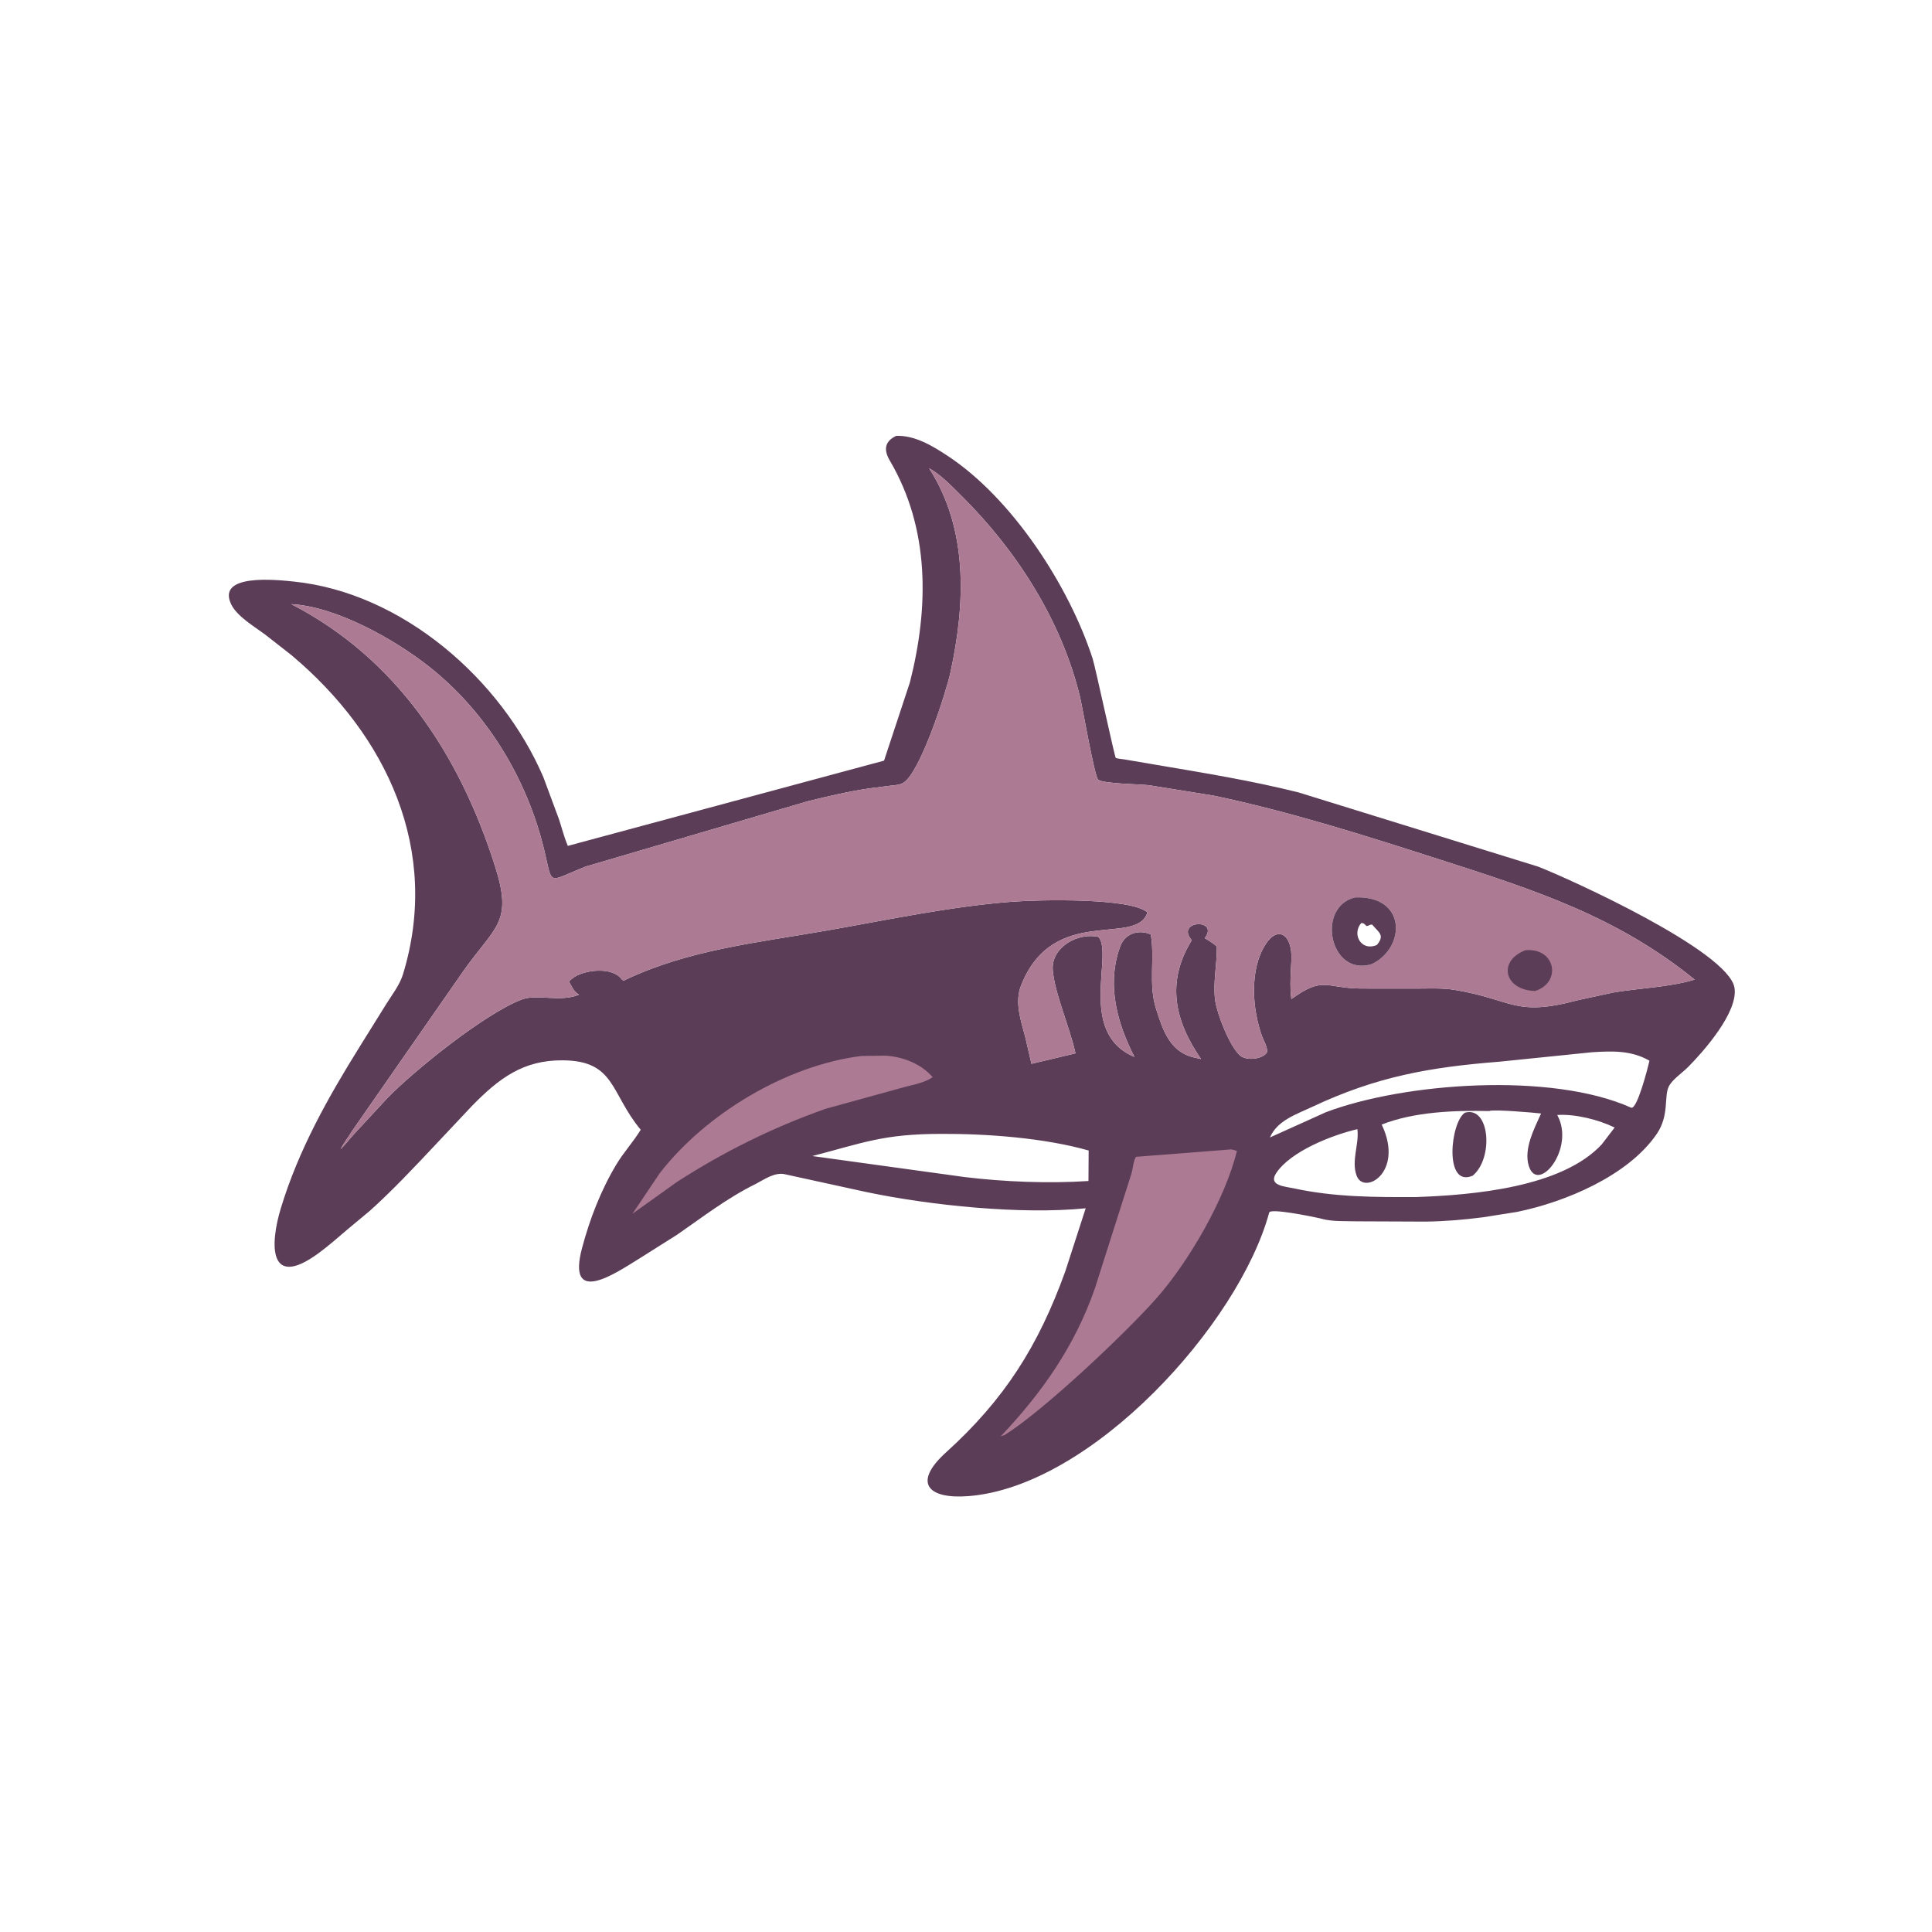
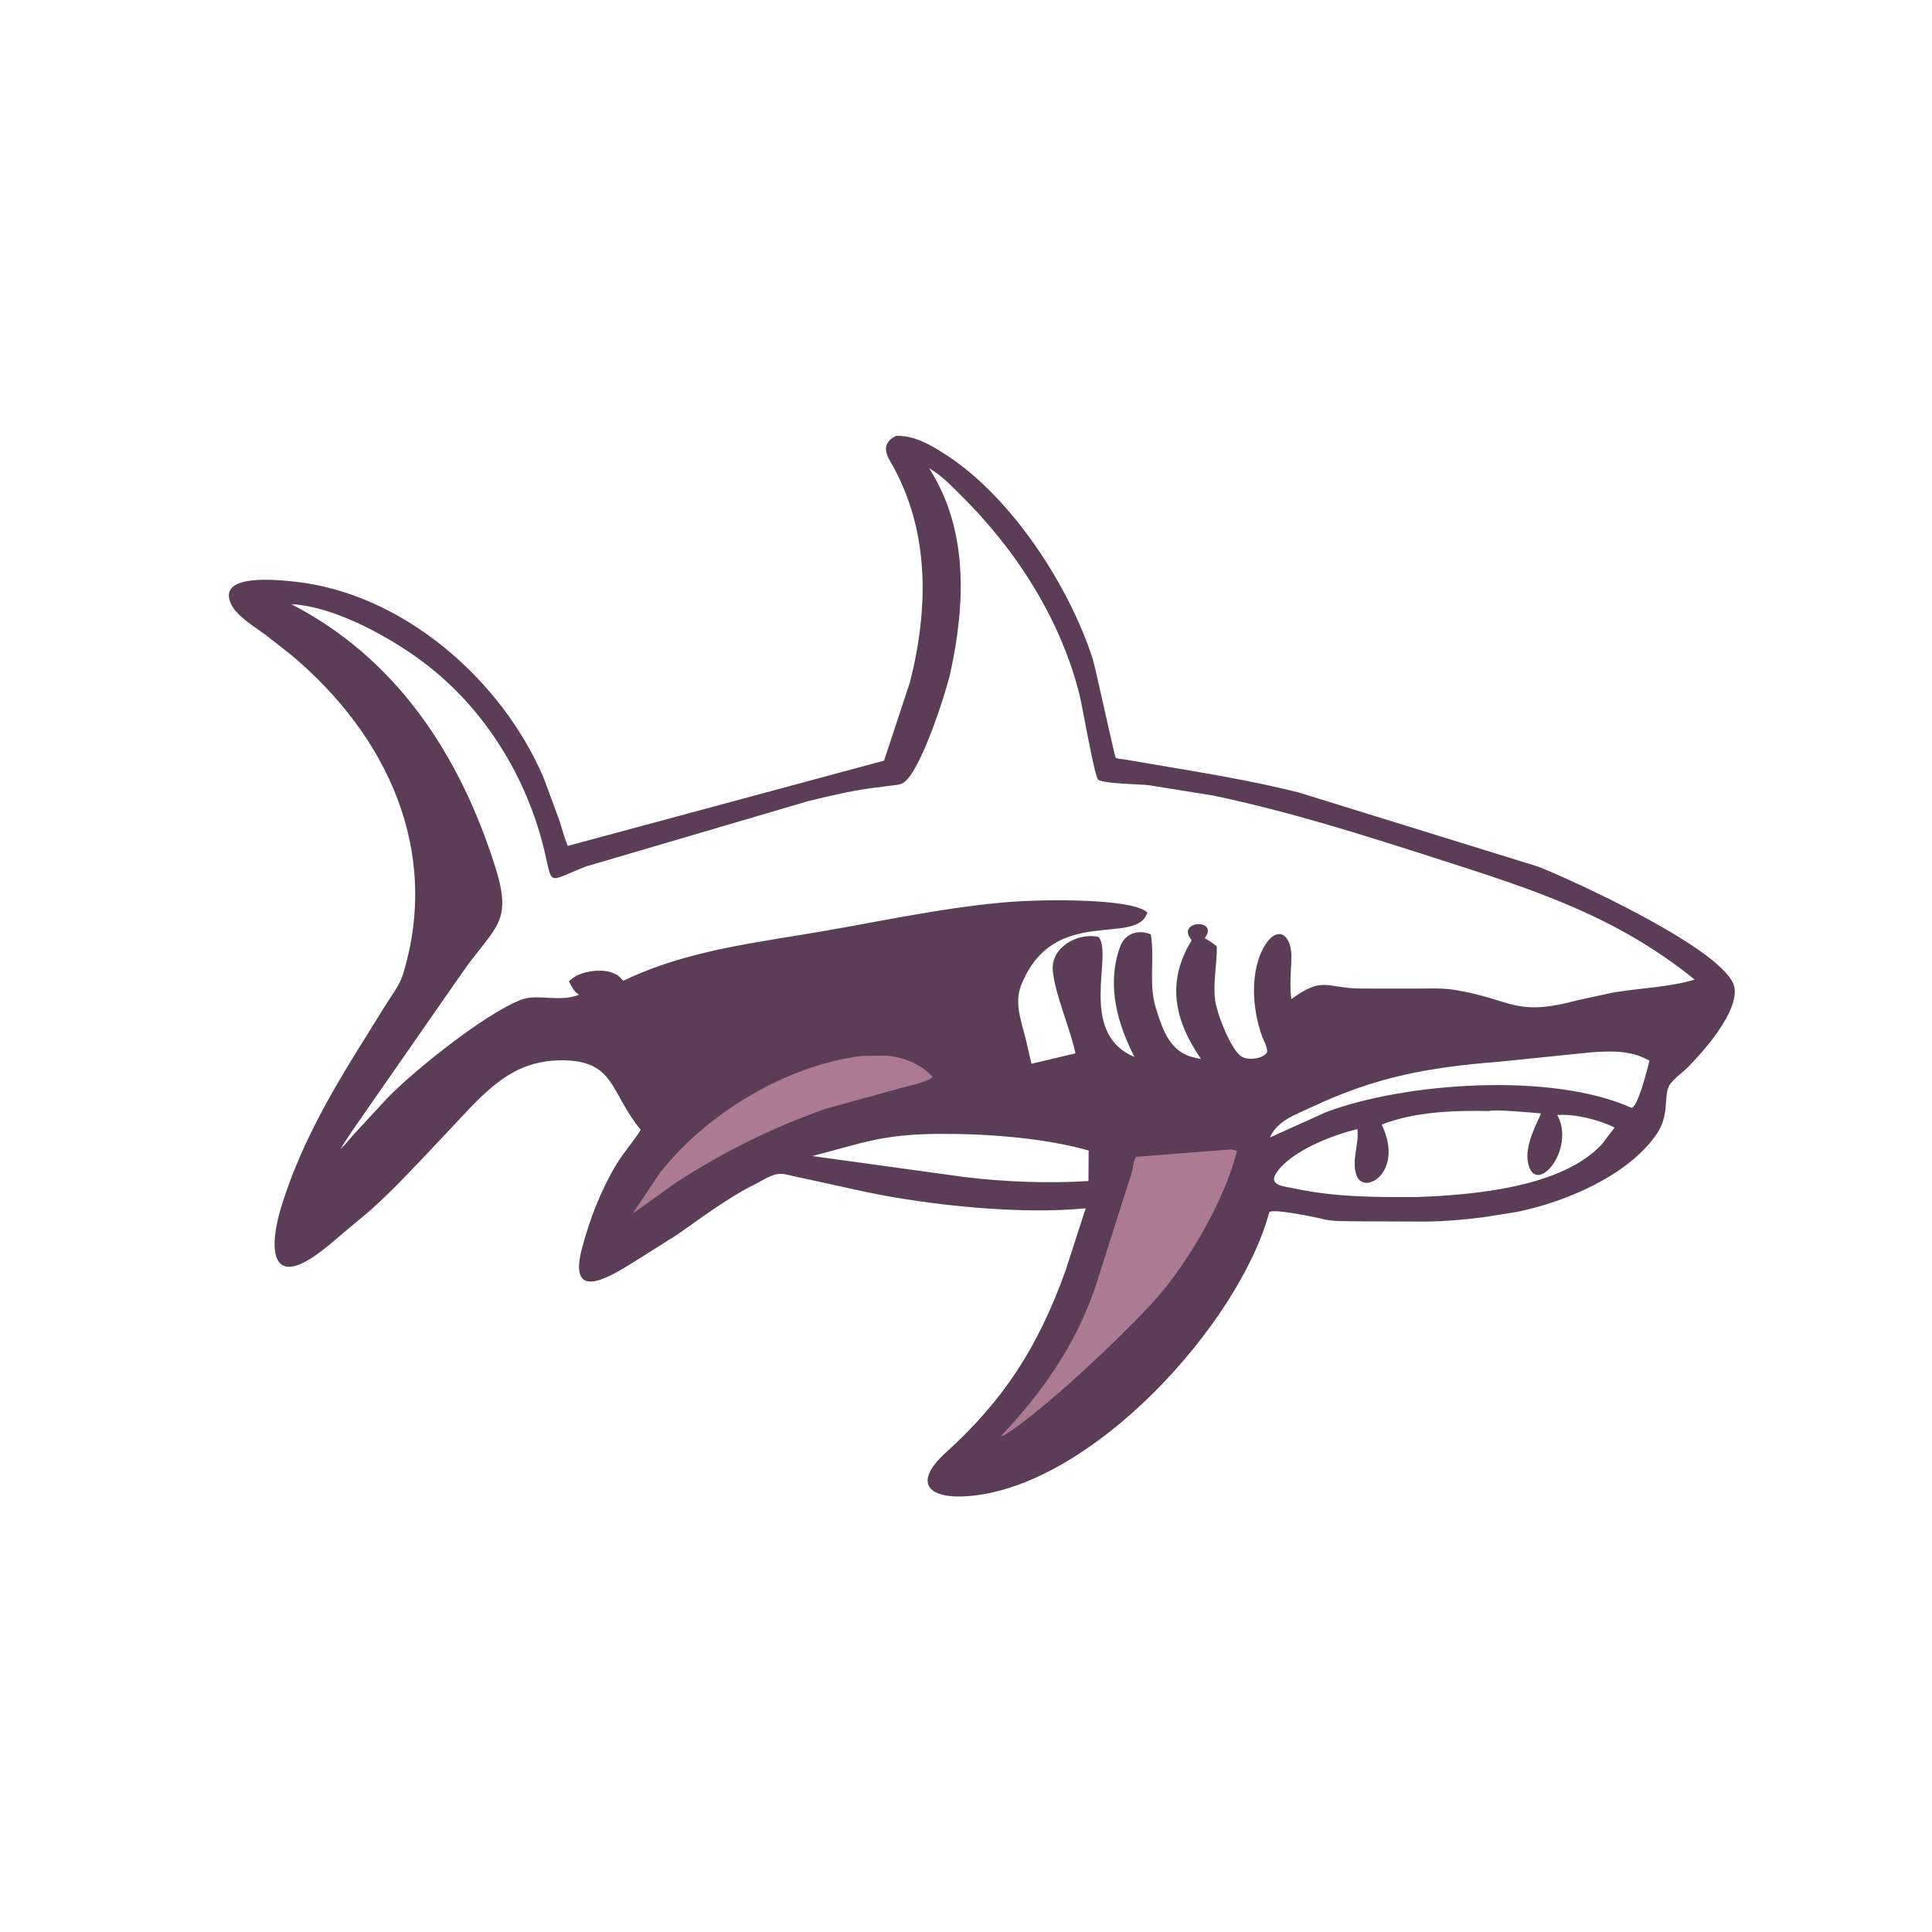
<svg xmlns="http://www.w3.org/2000/svg" version="1.1" style="display: block;" viewBox="0 0 2048 2048" width="640" height="640">
  <path transform="translate(0,0)" fill="rgb(92,61,88)" d="M 949.995 462.031 C 969.589 461.304 988.025 472.406 1004.03 482.891 C 1073.38 528.341 1133.49 621.784 1158.25 698.191 C 1161.1 706.991 1181.6 802.524 1182.74 803.333 C 1183.96 804.201 1190.35 804.736 1192 805.02 L 1225.59 810.732 C 1276.2 819.328 1326.65 827.491 1376.5 839.989 L 1630.52 918.665 C 1663.14 931.323 1832.61 1008.2 1838.66 1047.22 C 1842.66 1072.99 1805.8 1114.6 1789.57 1130.97 C 1783.52 1137.08 1773.03 1144.05 1769.14 1151.41 C 1763.56 1161.99 1769.87 1182.04 1756.23 1202.02 C 1725.71 1246.72 1658.36 1274.46 1608 1284.69 L 1571.85 1290.4 C 1551.61 1292.99 1532.15 1294.65 1511.67 1294.96 L 1439.81 1294.67 C 1427.9 1294.32 1412.4 1295.18 1401 1291.97 L 1399.5 1291.54 C 1390.75 1289.6 1346.71 1280.49 1345.4 1285.35 C 1313.5 1403.22 1157.74 1575.85 1026.44 1585.96 C 983.378 1589.28 967.292 1571.76 1002.74 1539.67 C 1064.42 1483.84 1100.56 1427.27 1129.25 1347.68 L 1150.88 1280.83 C 1082.93 1287.7 986.665 1277.91 918.744 1263.7 L 833 1244.97 C 821.742 1241.93 810.778 1249.98 800.999 1255.08 C 771.049 1269.79 745.034 1289.99 717.758 1308.85 L 677.099 1334.5 C 652.119 1349.92 600.375 1385.3 617.033 1322.83 C 625.241 1292.04 636.915 1261.77 653.363 1234.37 C 661.118 1221.45 671.37 1210.42 679.18 1197.59 C 646.7 1158.5 652.392 1124.29 596.248 1123.98 C 554.548 1123.76 528.892 1143.02 499.997 1172.66 L 461.972 1213.08 C 439.452 1237 416.518 1261.54 392.064 1283.5 L 369.371 1302.37 C 358.894 1311.27 348.683 1320.36 337.583 1328.5 C 284.533 1367.38 286.073 1319.07 297.698 1280.76 C 316.428 1219.04 347.51 1163.72 381.424 1109.33 L 409.323 1064.51 C 415.649 1054.38 423.71 1044.17 427.228 1032.63 C 467.129 901.754 410.72 779.968 308.905 694.436 L 280.786 672.432 C 269.456 664.02 250.95 653.219 244.9 640.269 C 229.663 607.655 293.552 614.626 311.5 616.48 C 426.566 628.371 531.552 720.114 576.049 823.977 L 592.558 868.5 C 595.645 877.902 598.052 887.541 601.874 896.677 L 937.129 806.313 L 964.573 723.22 C 984.794 643.602 985.594 560.338 943.305 488.368 C 936.409 476.632 937.834 467.813 949.995 462.031 z M 613.808 1054.38 C 608.297 1051.43 605.983 1045.57 603.063 1040.27 L 606.756 1037.15 C 618.303 1027.95 648.967 1024.17 659.069 1038.13 L 660.884 1039.63 C 729.059 1006.65 803.471 999.225 877.234 986.275 C 941.772 974.945 1006.45 961.072 1071.86 955.938 C 1102.39 953.542 1199.54 951.661 1216.3 967.238 C 1204.7 1004.05 1116.71 958.005 1082.45 1044.44 C 1075.23 1062.67 1082.2 1081.55 1086.85 1099.48 L 1093.38 1127.67 L 1140.05 1116.59 C 1134.26 1089.45 1117.89 1053.01 1115.98 1028.29 C 1114.1 1004.01 1142.86 988.074 1164.54 993.228 C 1180.38 1011.76 1141.71 1094.91 1202.58 1120.39 C 1184.73 1085.56 1173.6 1046.46 1186 1007.45 L 1187.45 1003.37 C 1192.23 989.79 1206.49 984.782 1219.89 990.5 C 1224.33 1016.44 1217.19 1043 1225.38 1069.04 C 1232.75 1092.48 1240.4 1115.81 1267 1121.27 L 1273.14 1122.6 C 1245.36 1082.3 1236.14 1041.77 1262.5 998.025 L 1263.15 996.5 C 1245.57 975.545 1293.03 973.313 1277.06 994.483 C 1281.64 997.172 1285.85 999.78 1289.88 1003.28 C 1290.2 1022.15 1285.56 1041.92 1288.16 1060.62 C 1290.11 1074.7 1303.25 1108.62 1314.3 1118.7 C 1320.75 1124.58 1336.72 1123.07 1342.41 1116.54 C 1345.4 1113.1 1339.29 1102.52 1338 1099 C 1327.28 1069.72 1324.34 1028.15 1341.4 1001.25 C 1354.44 980.693 1370.28 990.224 1368.92 1018 C 1368.26 1031.34 1367.13 1045.8 1368.88 1059.06 C 1402.93 1034.53 1404.72 1047.33 1442.07 1047.89 L 1503.78 1047.91 C 1516.27 1047.91 1529.32 1047.25 1541.67 1049.27 C 1603.96 1059.49 1604.99 1078.26 1672.14 1060.35 L 1709.57 1052.21 C 1738.07 1047.29 1768.72 1046.71 1796.44 1038.43 C 1713.4 971.024 1625.29 942.998 1526.5 911.261 C 1447.13 885.76 1368.31 860.598 1286.58 843.419 L 1217.91 832.36 C 1208.96 831.234 1170.17 830.896 1164.17 826.58 C 1160.29 823.785 1147.3 748.582 1144.58 737.506 C 1124.81 657.238 1077.69 583.671 1019.46 525.88 C 1009.39 515.883 997.428 503.236 984.905 496.389 C 1026.65 561.339 1023.3 640.089 1007.5 712.903 C 1003.24 732.533 975.858 818.741 957.504 829.863 C 953.806 832.104 948.726 832.281 944.537 832.782 L 923.625 835.439 C 901.049 838.53 878.326 843.972 856.189 849.376 L 620.814 918.598 C 579.086 935.157 586.332 939.94 576.764 900.503 C 558.491 825.184 516.035 755.129 455.05 706.826 C 418.499 677.876 356.029 642.759 308.855 640.456 C 420.517 698.076 487.547 800.457 525.009 919 C 543.852 978.629 524.924 981.463 490.744 1029.98 L 374.088 1197.69 C 369.822 1204.54 364.813 1211 361.007 1218.1 C 366.323 1213.2 370.509 1207.39 375.374 1202.06 L 410.857 1163.75 C 438.43 1135.32 514.128 1074.18 553.188 1059.48 C 569.532 1053.33 594.04 1062.75 613.808 1054.38 z M 1578.64 1177.77 C 1541.87 1176.94 1499.21 1178.46 1464.66 1192.08 L 1465.32 1193.5 C 1488.15 1243.28 1445.71 1267.33 1438.02 1246.13 C 1432.26 1230.29 1440.95 1212.73 1438.88 1196.96 C 1412.64 1203.03 1368.27 1220.25 1352.89 1243.43 C 1343.96 1256.89 1362.01 1257.64 1371.3 1259.66 C 1414.51 1269.04 1457.32 1269.13 1501.25 1268.92 C 1562.05 1266.8 1655.85 1258.6 1697.98 1213.01 L 1711.58 1195.24 C 1694.66 1186.97 1670.03 1180.69 1650.73 1181.93 L 1651.2 1182.81 C 1669.73 1218.32 1629.76 1266.57 1620.49 1235.59 C 1615.12 1217.63 1626.44 1196.34 1633.59 1180.34 C 1627.72 1179.62 1582.7 1175.64 1578.64 1177.77 z M 997.63 1201.96 C 936.486 1202.04 915.907 1211.21 861.116 1225.46 L 1022.96 1247.78 C 1064.59 1252.8 1111.67 1254.72 1153.81 1251.91 L 1154.02 1219.6 C 1107.15 1206.24 1046.14 1201.71 997.63 1201.96 z M 1687.57 1115.42 L 1589.78 1125.41 C 1515.57 1131.28 1459.3 1141.07 1390.26 1173.66 C 1373.8 1181.42 1353.91 1187.82 1346.19 1205.76 L 1405.54 1178.98 C 1488.27 1147.69 1644.18 1136.15 1728.98 1174.13 C 1735.27 1176.94 1746.58 1132.79 1748.48 1124.39 C 1729.17 1113.29 1709.14 1114.07 1687.57 1115.42 z" />
  <path transform="translate(0,0)" fill="rgb(172,123,147)" d="M 912.984 1119.39 L 938.76 1119.06 C 957.373 1120.19 976.359 1127.72 988.673 1141.82 C 981.007 1147.26 969.866 1149.55 960.838 1151.75 L 875.188 1175.36 C 818.953 1195.27 767.43 1220.74 717.356 1253.06 L 670.499 1286.58 L 699.434 1243.5 C 748.555 1180.31 833.829 1129.29 912.984 1119.39 z" />
  <path transform="translate(0,0)" fill="rgb(172,123,147)" d="M 1305.45 1218.38 L 1311.14 1220 C 1299.16 1270.08 1260.3 1337.48 1225.48 1376.7 C 1192.26 1414.1 1106.52 1495.07 1065.01 1521.14 L 1060.86 1522.5 C 1104.76 1476.24 1139.34 1426.72 1160.5 1366.14 L 1199.37 1244.11 C 1201.12 1238.11 1201.08 1231.82 1204.11 1226.28 L 1305.45 1218.38 z" />
-   <path transform="translate(0,0)" fill="rgb(92,61,88)" d="M 1552.88 1179.5 C 1579.25 1172.04 1583.59 1227.63 1561.15 1246.26 C 1530.37 1259.65 1537.46 1189.36 1552.88 1179.5 z" />
-   <path transform="translate(0,0)" fill="rgb(172,123,147)" d="M 613.808 1054.38 C 594.04 1062.75 569.532 1053.33 553.188 1059.48 C 514.128 1074.18 438.43 1135.32 410.857 1163.75 L 375.374 1202.06 C 370.509 1207.39 366.323 1213.2 361.007 1218.1 C 364.813 1211 369.822 1204.54 374.088 1197.69 L 490.744 1029.98 C 524.924 981.463 543.852 978.629 525.009 919 C 487.547 800.457 420.517 698.076 308.855 640.456 C 356.029 642.759 418.499 677.876 455.05 706.826 C 516.035 755.129 558.491 825.184 576.764 900.503 C 586.332 939.94 579.086 935.157 620.814 918.598 L 856.189 849.376 C 878.326 843.972 901.049 838.53 923.625 835.439 L 944.537 832.782 C 948.726 832.281 953.806 832.104 957.504 829.863 C 975.858 818.741 1003.24 732.533 1007.5 712.903 C 1023.3 640.089 1026.65 561.339 984.905 496.389 C 997.428 503.236 1009.39 515.883 1019.46 525.88 C 1077.69 583.671 1124.81 657.238 1144.58 737.506 C 1147.3 748.582 1160.29 823.785 1164.17 826.58 C 1170.17 830.896 1208.96 831.234 1217.91 832.36 L 1286.58 843.419 C 1368.31 860.598 1447.13 885.76 1526.5 911.261 C 1625.29 942.998 1713.4 971.024 1796.44 1038.43 C 1768.72 1046.71 1738.07 1047.29 1709.57 1052.21 L 1672.14 1060.35 C 1604.99 1078.26 1603.96 1059.49 1541.67 1049.27 C 1529.32 1047.25 1516.27 1047.91 1503.78 1047.91 L 1442.07 1047.89 C 1404.72 1047.33 1402.93 1034.53 1368.88 1059.06 C 1367.13 1045.8 1368.26 1031.34 1368.92 1018 C 1370.28 990.224 1354.44 980.693 1341.4 1001.25 C 1324.34 1028.15 1327.28 1069.72 1338 1099 C 1339.29 1102.52 1345.4 1113.1 1342.41 1116.54 C 1336.72 1123.07 1320.75 1124.58 1314.3 1118.7 C 1303.25 1108.62 1290.11 1074.7 1288.16 1060.62 C 1285.56 1041.92 1290.2 1022.15 1289.88 1003.28 C 1285.85 999.78 1281.64 997.172 1277.06 994.483 C 1293.03 973.313 1245.57 975.545 1263.15 996.5 L 1262.5 998.025 C 1236.14 1041.77 1245.36 1082.3 1273.14 1122.6 L 1267 1121.27 C 1240.4 1115.81 1232.75 1092.48 1225.38 1069.04 C 1217.19 1043 1224.33 1016.44 1219.89 990.5 C 1206.49 984.782 1192.23 989.79 1187.45 1003.37 L 1186 1007.45 C 1173.6 1046.46 1184.73 1085.56 1202.58 1120.39 C 1141.71 1094.91 1180.38 1011.76 1164.54 993.228 C 1142.86 988.074 1114.1 1004.01 1115.98 1028.29 C 1117.89 1053.01 1134.26 1089.45 1140.05 1116.59 L 1093.38 1127.67 L 1086.85 1099.48 C 1082.2 1081.55 1075.23 1062.67 1082.45 1044.44 C 1116.71 958.005 1204.7 1004.05 1216.3 967.238 C 1199.54 951.661 1102.39 953.542 1071.86 955.938 C 1006.45 961.072 941.772 974.945 877.234 986.275 C 803.471 999.225 729.059 1006.65 660.884 1039.63 L 659.069 1038.13 C 648.967 1024.17 618.303 1027.95 606.756 1037.15 L 603.063 1040.27 C 605.983 1045.57 608.297 1051.43 613.808 1054.38 z M 1436.51 951.272 C 1395.17 960.935 1409.15 1034.5 1452.93 1022.36 L 1454.37 1021.92 C 1490.22 1004.52 1491.28 949.257 1436.51 951.272 z" />
-   <path transform="translate(0,0)" fill="rgb(92,61,88)" d="M 1617.16 1007.25 C 1649.47 1004.58 1655.47 1041.79 1627.19 1050.48 C 1594.35 1049.59 1587.36 1018.41 1617.16 1007.25 z" />
-   <path transform="translate(0,0)" fill="rgb(92,61,88)" d="M 1436.51 951.272 C 1491.28 949.257 1490.22 1004.52 1454.37 1021.92 L 1452.93 1022.36 C 1409.15 1034.5 1395.17 960.935 1436.51 951.272 z M 1442.9 978.5 C 1432.67 990.622 1443.26 1008.87 1459.5 1001.71 C 1468.46 991.152 1461.33 988.347 1454.5 980.065 C 1451.88 980.008 1450.48 981.579 1449 981.635 C 1447.58 981.689 1446.71 978.117 1442.9 978.5 z" />
</svg>